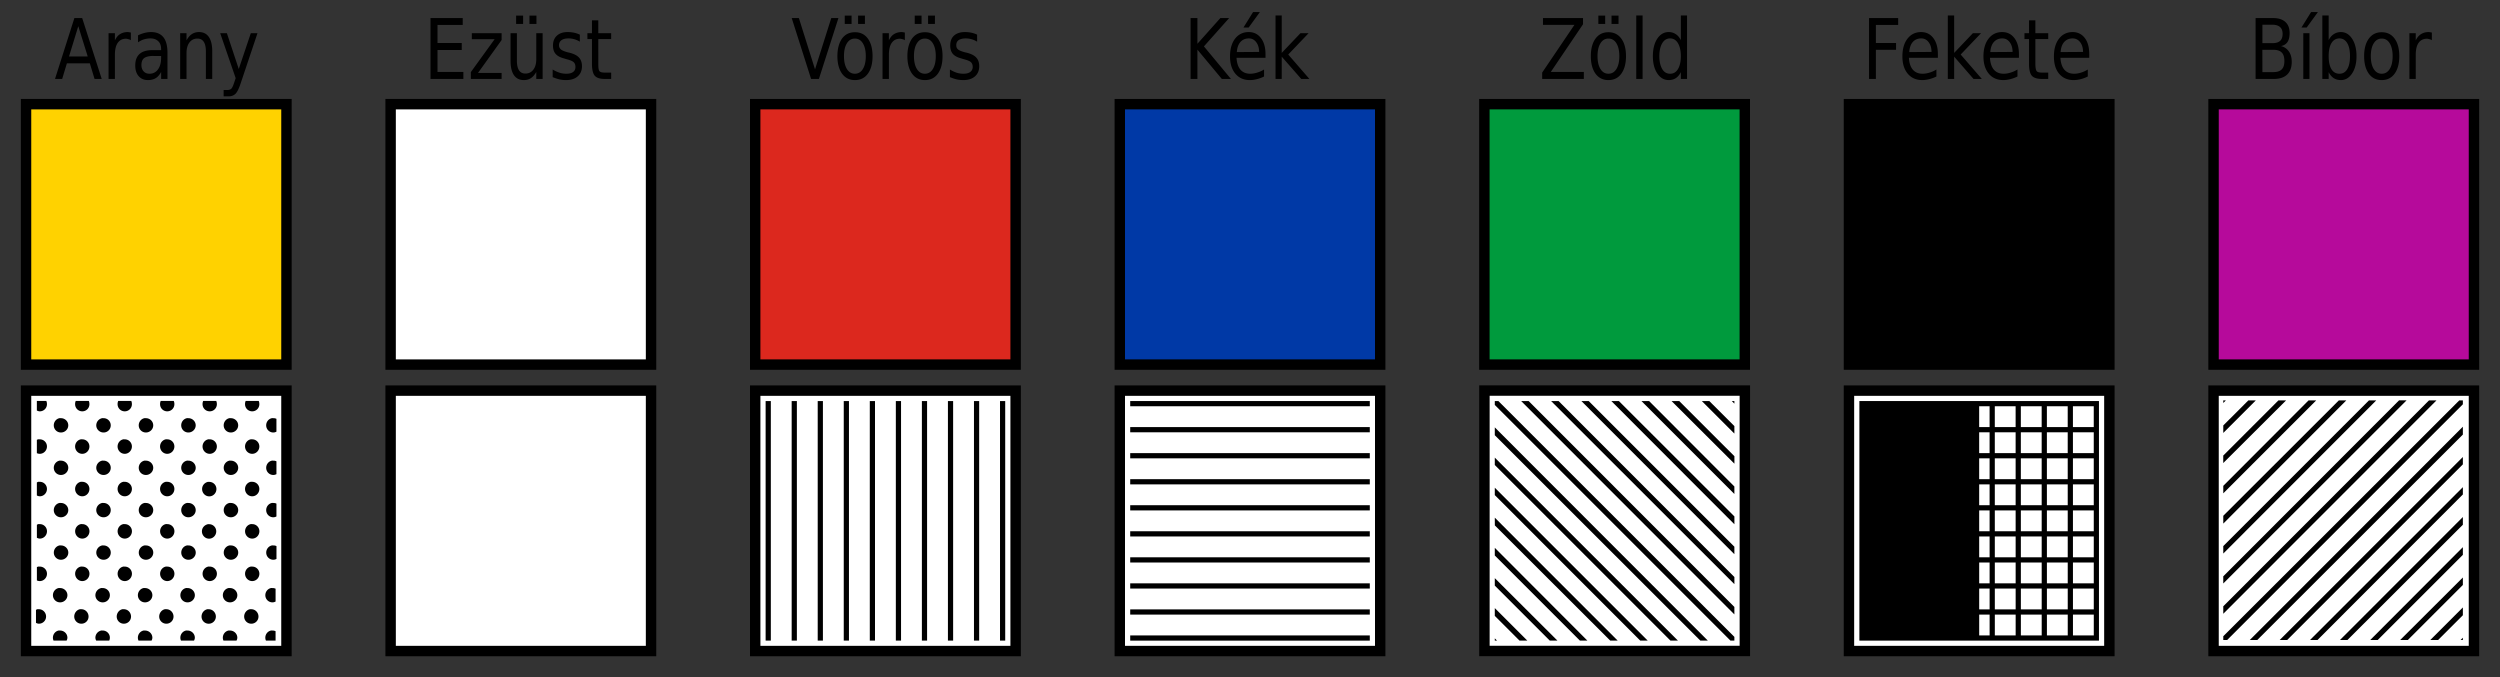
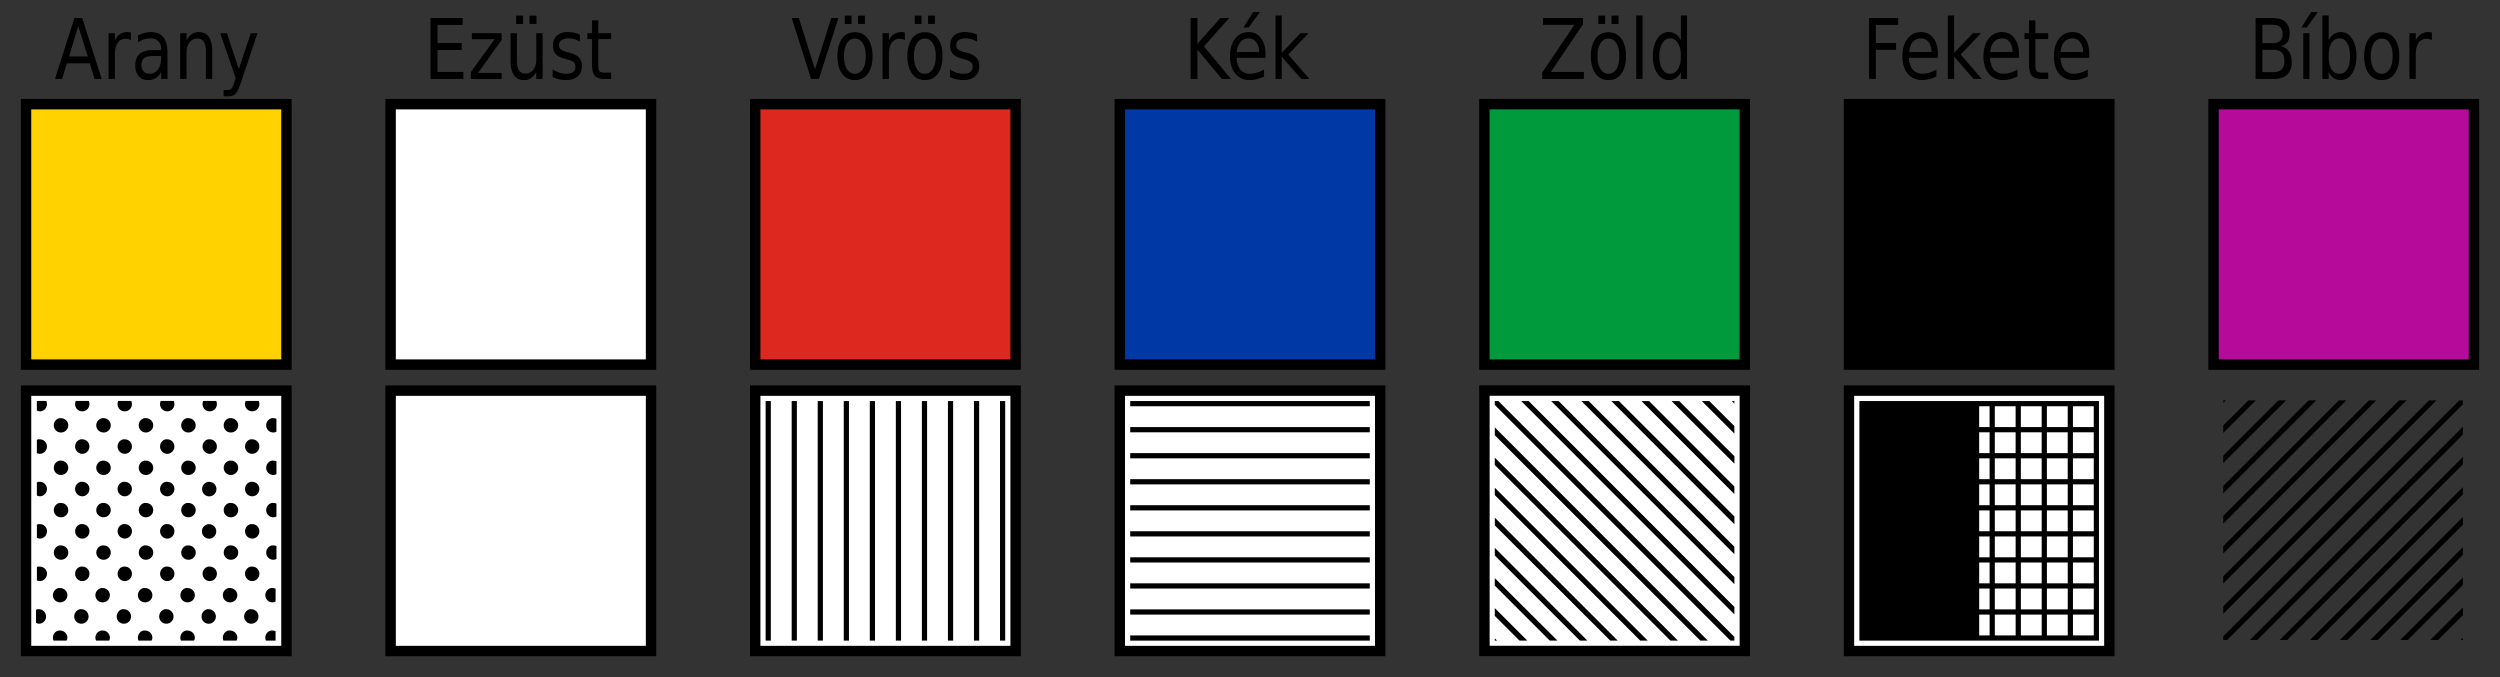
<svg xmlns="http://www.w3.org/2000/svg" height="130" width="480">
  <rect width="100%" height="100%" fill="#333333" stroke="none" />
  <path stroke="#000" stroke-width="2" fill="#fff" d="M5 75h50v50H5z" />
  <path d="M7.076 76.977v1.844c.175.08.357.156.563.156.764 0 1.375-.61 1.375-1.375 0-.217-.037-.44-.125-.625H7.076zm7.469 0a1.474 1.474 0 0 0-.125.625c0 .764.61 1.375 1.375 1.375s1.375-.61 1.375-1.375c0-.218-.037-.44-.125-.625h-2.5zm8.156 0a1.474 1.474 0 0 0-.125.625c0 .764.61 1.375 1.375 1.375s1.375-.61 1.375-1.375c0-.218-.036-.44-.125-.625h-2.5zm8.156 0a1.474 1.474 0 0 0-.125.625c0 .764.611 1.375 1.375 1.375s1.375-.61 1.375-1.375c0-.218-.036-.44-.125-.625h-2.5zm8.157 0a1.474 1.474 0 0 0-.125.625c0 .764.61 1.375 1.375 1.375s1.375-.61 1.375-1.375c0-.218-.037-.44-.125-.625h-2.5zm8.157 0a1.474 1.474 0 0 0-.125.625c0 .764.61 1.375 1.375 1.375s1.375-.61 1.375-1.375c0-.218-.037-.44-.125-.625h-2.5zM11.42 80.29c-.63.127-1.094.706-1.094 1.374 0 .765.61 1.376 1.375 1.376s1.406-.611 1.406-1.376-.642-1.374-1.406-1.374c-.096 0-.192-.019-.281 0zm8.187 0a1.417 1.417 0 0 0-1.125 1.374c0 .765.642 1.376 1.406 1.376.765 0 1.375-.611 1.375-1.376s-.61-1.374-1.375-1.374c-.095 0-.19-.019-.281 0zm8.125 0c-.629.127-1.094.706-1.094 1.374 0 .765.611 1.376 1.375 1.376s1.406-.611 1.406-1.376-.641-1.374-1.406-1.374c-.095 0-.191-.019-.281 0zm8.155 0c-.629.127-1.094.706-1.094 1.374 0 .765.611 1.376 1.375 1.376s1.406-.611 1.406-1.376-.641-1.374-1.406-1.374c-.095 0-.191-.019-.281 0zm8.156 0c-.629.127-1.094.706-1.094 1.374 0 .765.611 1.376 1.375 1.376s1.407-.611 1.407-1.376-.642-1.374-1.407-1.374c-.095 0-.19-.019-.28 0zm8.156 0c-.628.127-1.093.706-1.093 1.374 0 .765.61 1.376 1.375 1.376.215 0 .41-.07.593-.157v-2.469a1.366 1.366 0 0 0-.593-.125c-.096 0-.192-.018-.282 0zM7.357 84.35c-.098.02-.191.054-.28.094v2.563c.17.079.361.125.562.125.764 0 1.375-.642 1.375-1.406 0-.765-.61-1.375-1.375-1.375-.096 0-.192-.019-.282 0zm8.157 0c-.63.128-1.094.707-1.094 1.376 0 .764.61 1.406 1.375 1.406s1.375-.642 1.375-1.406c0-.765-.61-1.376-1.375-1.376-.096 0-.192-.018-.281 0zm8.156 0c-.629.128-1.094.707-1.094 1.376 0 .764.61 1.406 1.375 1.406s1.375-.642 1.375-1.406c0-.765-.61-1.376-1.375-1.376-.095 0-.191-.018-.281 0zm8.156 0c-.629.128-1.094.707-1.094 1.376 0 .764.611 1.406 1.375 1.406s1.375-.642 1.375-1.406c0-.765-.61-1.376-1.375-1.376-.095 0-.191-.018-.281 0zm8.156 0c-.629.128-1.094.707-1.094 1.376 0 .764.611 1.406 1.375 1.406s1.375-.642 1.375-1.406c0-.765-.61-1.376-1.375-1.376-.095 0-.19-.018-.28 0zm8.156 0c-.628.128-1.093.707-1.093 1.376 0 .764.611 1.406 1.375 1.406s1.375-.642 1.375-1.406c0-.765-.61-1.376-1.375-1.376-.095 0-.19-.018-.28 0zM11.42 88.445c-.628.128-1.093.707-1.093 1.375 0 .765.61 1.375 1.375 1.375s1.406-.61 1.406-1.375-.642-1.375-1.406-1.375c-.096 0-.192-.018-.282 0zm8.188 0a1.417 1.417 0 0 0-1.125 1.375c0 .765.642 1.375 1.406 1.375.765 0 1.375-.61 1.375-1.375s-.61-1.375-1.375-1.375c-.095 0-.19-.018-.281 0zm8.125 0c-.629.128-1.094.707-1.094 1.375 0 .765.61 1.375 1.375 1.375s1.406-.61 1.406-1.375-.642-1.375-1.406-1.375c-.095 0-.191-.018-.281 0zm8.156 0c-.629.128-1.094.707-1.094 1.375 0 .765.611 1.375 1.375 1.375s1.407-.61 1.407-1.375-.642-1.375-1.407-1.375c-.095 0-.191-.018-.28 0zm8.156 0c-.629.128-1.093.707-1.093 1.375 0 .765.61 1.375 1.375 1.375s1.406-.61 1.406-1.375-.642-1.375-1.406-1.375c-.096 0-.192-.018-.282 0zm8.157 0c-.63.128-1.094.707-1.094 1.375 0 .765.61 1.375 1.375 1.375.215 0 .41-.07.594-.156V88.57a1.366 1.366 0 0 0-.594-.125c-.096 0-.192-.018-.281 0zM7.358 92.507c-.104.021-.188.083-.282.125v2.5c.175.083.357.157.563.157.764 0 1.375-.642 1.375-1.407 0-.764-.61-1.375-1.375-1.375-.096 0-.192-.018-.281 0zm8.156 0c-.63.128-1.094.707-1.094 1.375 0 .765.61 1.406 1.375 1.406s1.375-.641 1.375-1.406c0-.764-.61-1.375-1.375-1.375-.096 0-.191-.018-.281 0zm8.156 0c-.629.128-1.094.707-1.094 1.375 0 .765.61 1.406 1.375 1.406s1.375-.641 1.375-1.406c0-.764-.61-1.375-1.375-1.375-.095 0-.191-.018-.281 0zm8.156 0c-.629.128-1.094.707-1.094 1.375 0 .765.611 1.406 1.375 1.406s1.375-.641 1.375-1.406c0-.764-.61-1.375-1.375-1.375-.095 0-.191-.018-.28 0zm8.156 0c-.72.14-1.18.72-1.18 1.39 0 .765.611 1.406 1.375 1.406s1.375-.641 1.375-1.406c0-.764-.61-1.375-1.375-1.375-.095 0-.191-.018-.28 0zm8.157 0c-.63.128-1.094.707-1.094 1.375 0 .765.61 1.406 1.375 1.406s1.375-.641 1.375-1.406c0-.764-.61-1.375-1.375-1.375-.096 0-.192-.018-.281 0zm-36.72 4.063c-.628.127-1.093.706-1.093 1.375 0 .764.61 1.375 1.375 1.375s1.406-.61 1.406-1.375-.642-1.375-1.406-1.375c-.096 0-.192-.018-.281 0zm8.188 0a1.417 1.417 0 0 0-1.125 1.375c0 .764.642 1.375 1.406 1.375.765 0 1.375-.61 1.375-1.375s-.61-1.375-1.375-1.375c-.095 0-.19-.018-.281 0zm8.125 0c-.629.127-1.094.706-1.094 1.375 0 .764.611 1.375 1.375 1.375s1.406-.61 1.406-1.375-.641-1.375-1.406-1.375c-.095 0-.191-.018-.281 0zm8.156 0c-.629.127-1.094.706-1.094 1.375 0 .764.611 1.375 1.375 1.375s1.407-.61 1.407-1.375-.642-1.375-1.407-1.375c-.095 0-.19-.018-.28 0zm8.156 0c-.628.127-1.093.706-1.093 1.375 0 .764.61 1.375 1.375 1.375s1.406-.61 1.406-1.375-.642-1.375-1.406-1.375c-.096 0-.192-.018-.282 0zm8.157 0c-.63.127-1.094.706-1.094 1.375 0 .764.61 1.375 1.375 1.375.215 0 .41-.07.594-.156v-2.47a1.366 1.366 0 0 0-.594-.124c-.096 0-.192-.018-.281 0zm-44.838 4.06c-.104.02-.188.082-.282.125v2.5c.175.082.358.156.563.156.764 0 1.375-.642 1.375-1.406 0-.764-.61-1.375-1.375-1.375-.096 0-.191-.018-.281 0zm8.156 0c-.629.127-1.094.706-1.094 1.375 0 .764.61 1.406 1.375 1.406s1.375-.642 1.375-1.406c0-.765-.61-1.375-1.375-1.375-.095 0-.191-.018-.281 0zm8.156 0c-.629.127-1.094.706-1.094 1.375 0 .764.611 1.406 1.375 1.406s1.375-.642 1.375-1.406c0-.765-.61-1.375-1.375-1.375-.095 0-.191-.018-.281 0zm8.156 0c-.629.127-1.094.706-1.094 1.375 0 .764.611 1.406 1.375 1.406s1.375-.642 1.375-1.406c0-.765-.61-1.375-1.375-1.375-.095 0-.19-.018-.28 0zm8.156 0c-.76.15-1.22.73-1.22 1.39 0 .764.611 1.406 1.375 1.406s1.375-.642 1.375-1.406c0-.765-.61-1.375-1.375-1.375-.095 0-.19-.018-.28 0zm8.157 0c-.63.127-1.094.706-1.094 1.375 0 .764.61 1.406 1.375 1.406s1.375-.642 1.375-1.406c0-.765-.61-1.375-1.375-1.375-.096 0-.192-.018-.281 0zm-36.72 4.094c-.628.127-1.093.706-1.093 1.375 0 .764.61 1.375 1.375 1.375s1.406-.611 1.406-1.375-.642-1.375-1.406-1.375c-.096 0-.192-.019-.281 0zm8.188 0a1.417 1.417 0 0 0-1.125 1.375c0 .764.642 1.375 1.406 1.375.765 0 1.375-.611 1.375-1.375s-.61-1.375-1.375-1.375c-.095 0-.19-.019-.28 0zm8.125 0c-.629.127-1.094.706-1.094 1.375 0 .764.611 1.375 1.375 1.375s1.407-.611 1.407-1.375-.642-1.375-1.407-1.375c-.095 0-.191-.019-.28 0zm8.156 0c-.629.127-1.093.706-1.093 1.375 0 .764.61 1.375 1.375 1.375s1.406-.611 1.406-1.375-.642-1.375-1.406-1.375c-.096 0-.192-.019-.282 0zm8.157 0c-.63.127-1.094.706-1.094 1.375 0 .764.61 1.375 1.375 1.375s1.406-.611 1.406-1.375-.642-1.375-1.406-1.375c-.096 0-.192-.019-.281 0zm8.156 0c-.63.127-1.094.706-1.094 1.375 0 .764.61 1.375 1.375 1.375.215 0 .41-.07.594-.157v-2.468a1.366 1.366 0 0 0-.594-.125c-.096 0-.191-.019-.281 0zm-44.844 4.062c-.099.02-.192.054-.281.094v2.562c.17.08.361.125.562.125.764 0 1.375-.642 1.375-1.406 0-.764-.61-1.375-1.375-1.375-.095 0-.191-.018-.281 0zm8.156 0c-.629.127-1.094.706-1.094 1.375 0 .764.61 1.406 1.375 1.406s1.375-.642 1.375-1.406c0-.764-.61-1.375-1.375-1.375-.095 0-.191-.018-.281 0zm8.156 0c-.629.127-1.094.706-1.094 1.375 0 .764.611 1.406 1.375 1.406s1.375-.642 1.375-1.406c0-.764-.61-1.375-1.375-1.375-.095 0-.191-.018-.28 0zm8.156 0c-.629.127-1.093.706-1.093 1.375 0 .764.61 1.406 1.375 1.406s1.375-.642 1.375-1.406c0-.764-.611-1.375-1.375-1.375-.096 0-.192-.018-.282 0zm8.157 0c-.63.127-1.094.706-1.094 1.375 0 .764.61 1.406 1.375 1.406s1.375-.642 1.375-1.406c0-.764-.61-1.375-1.375-1.375-.096 0-.192-.018-.281 0zm8.156 0c-.63.127-1.094.706-1.094 1.375 0 .764.61 1.406 1.375 1.406s1.375-.642 1.375-1.406c0-.764-.61-1.375-1.375-1.375-.096 0-.191-.018-.281 0zm-36.89 4.12c-.63.127-1.094.706-1.094 1.375 0 .764.61 1.375 1.375 1.375s1.406-.61 1.406-1.375-.642-1.375-1.406-1.375c-.096 0-.191-.018-.281 0zm8.187 0a1.417 1.417 0 0 0-1.125 1.375c0 .764.642 1.375 1.406 1.375.765 0 1.375-.61 1.375-1.375s-.61-1.375-1.375-1.375c-.095 0-.19-.018-.28 0zm8.125 0c-.629.127-1.094.706-1.094 1.375 0 .764.611 1.375 1.375 1.375s1.407-.61 1.407-1.375-.642-1.375-1.407-1.375c-.095 0-.19-.018-.28 0zm8.156 0c-.628.127-1.093.706-1.093 1.375 0 .764.61 1.375 1.375 1.375s1.406-.61 1.406-1.375-.642-1.375-1.406-1.375c-.096 0-.192-.018-.282 0zm8.157 0c-.63.127-1.094.706-1.094 1.375 0 .764.61 1.375 1.375 1.375s1.406-.61 1.406-1.375-.642-1.375-1.406-1.375c-.096 0-.192-.018-.281 0zm8.156 0c-.629.127-1.094.706-1.094 1.375 0 .764.61 1.375 1.375 1.375.215 0 .41-.07.594-.156v-2.469a1.366 1.366 0 0 0-.594-.125c-.095 0-.191-.018-.281 0zM7.19 116.97c-.103.022-.188.08-.281.125v2.5c.174.079.357.156.562.156.764 0 1.375-.61 1.375-1.375s-.61-1.406-1.375-1.406c-.095 0-.191-.02-.281 0zm8.156 0c-.629.133-1.094.737-1.094 1.406 0 .764.611 1.375 1.375 1.375s1.375-.61 1.375-1.375-.61-1.406-1.375-1.406c-.095 0-.191-.02-.281 0zm8.156 0c-.629.133-1.094.737-1.094 1.406 0 .764.611 1.375 1.375 1.375s1.375-.61 1.375-1.375-.61-1.406-1.375-1.406c-.095 0-.19-.02-.28 0zm8.156 0c-.628.133-1.093.737-1.093 1.406 0 .764.61 1.375 1.375 1.375s1.375-.61 1.375-1.375-.611-1.406-1.375-1.406c-.096 0-.192-.02-.282 0zm8.157 0c-.66.14-1.12.74-1.12 1.41 0 .764.61 1.375 1.375 1.375s1.375-.611 1.375-1.375-.611-1.407-1.375-1.407c-.096 0-.192-.019-.282 0zm8.156 0c-.629.133-1.094.737-1.094 1.406 0 .764.61 1.375 1.375 1.375s1.375-.61 1.375-1.375-.61-1.406-1.375-1.406c-.095 0-.191-.02-.281 0zm-36.72 4.093c-.628.128-1.093.707-1.093 1.375 0 .208.044.387.125.563h2.5c.084-.176.156-.355.156-.563 0-.764-.642-1.375-1.406-1.375-.095 0-.191-.018-.281 0zm8.188 0a1.417 1.417 0 0 0-1.125 1.375c0 .208.073.387.157.563h2.5a1.369 1.369 0 0 0-1.25-1.938c-.096 0-.19-.018-.282 0zm8.125 0c-.629.128-1.093.707-1.093 1.375 0 .208.044.387.125.563h2.5c.084-.176.156-.355.156-.563 0-.764-.642-1.375-1.406-1.375-.096 0-.192-.018-.282 0zm8.157 0c-.63.128-1.094.707-1.094 1.375 0 .208.044.387.125.563h2.5c.084-.176.156-.355.156-.563 0-.764-.642-1.375-1.406-1.375-.096 0-.192-.018-.281 0zm8.156 0c-.63.128-1.094.707-1.094 1.375 0 .208.044.387.125.563h2.5c.084-.176.156-.355.156-.563 0-.764-.642-1.375-1.406-1.375-.095 0-.191-.018-.281 0zm8.156 0c-.629.128-1.094.707-1.094 1.375 0 .208.045.387.125.563h1.844v-1.813a1.366 1.366 0 0 0-.594-.125c-.095 0-.191-.018-.281 0z" />
-   <path stroke="#000" stroke-width="2" fill="#fff" d="M425 75h50v50h-50z" />
  <path style="block-progression:tb;color:#000;text-transform:none;text-indent:0" d="M472.87 76.875v.75l-45.25 45.25h-.75v-.719l45.312-45.28h.688zm-5.063 0-40.938 40.969v-1.438l39.5-39.53h1.438zm-5.75 0-35.19 35.155v-1.375l33.75-33.785h1.438zm-5.812 0-29.375 29.406v-1.438l27.969-27.968h1.406zm-5.75 0-23.625 23.656v-1.5l22.188-22.156h1.438zm-5.781 0L426.87 94.719v-1.438l16.375-16.406h1.469zm-5.78 0-12.07 12.031v-1.438l10.594-10.593h1.469zm-5.813 0-6.25 6.25v-1.438l4.813-4.812h1.437zm-5.75 0-.5.5v-.5h.5zm45.5 5.063v1.5l-39.469 39.438h-1.437l40.9-40.943zm0 5.812v1.406l-33.73 33.724h-1.437l35.16-35.13zm0 5.781v1.406l-27.91 27.943h-1.437l29.34-29.34zm0 5.75v1.469l-22.156 22.125h-1.437l23.59-23.605zm0 5.781v1.47l-16.344 16.343h-1.437l17.77-17.81zm0 5.813v1.437l-10.562 10.562h-1.469l12.032-12zm0 5.75v1.5l-4.75 4.75h-1.5l6.25-6.25zm0 5.812v.438h-.437l.437-.438z" />
  <path stroke="#000" stroke-width="2" fill="#ffd200" d="M5 20h50v50H5z" />
  <path d="m14.281 3.469-3.719 11.688h1.375l.906-3h4.407l.906 3h1.375L15.78 3.469h-1.5zm.75 1.562 1.813 5.813H13.25l1.78-5.813zm9.5 1.125c-.58 0-1.094.146-1.5.407-.406.255-.715.655-.969 1.187V6.375h-1.219v8.781h1.219v-4.625c0-.991.169-1.754.531-2.281.367-.532.882-.813 1.563-.813.192 0 .374.047.531.094.162.042.302.094.437.188v-1.47c-.12-.025-.242-.05-.343-.061-.1-.016-.167-.032-.25-.032zm4.469 0c-.393 0-.804.052-1.219.157-.415.099-.84.265-1.281.468v1.344c.367-.24.728-.443 1.125-.563a4.39 4.39 0 0 1 1.25-.187c.66 0 1.169.197 1.531.562.367.36.531.869.531 1.532v.156H29.25c-1.096 0-1.914.249-2.47.75-.55.5-.812 1.232-.812 2.219 0 .845.216 1.525.657 2.03.445.502 1.03.75 1.78.75.595 0 1.09-.124 1.5-.374.411-.256.757-.655 1.032-1.188v1.344h1.219v-5c0-1.336-.257-2.342-.781-3-.524-.657-1.314-1-2.375-1zm9.187 0c-.51 0-.982.146-1.375.407-.388.26-.711.66-1 1.187V6.375h-1.218v8.781h1.218v-4.969c0-.856.186-1.536.562-2.031.376-.496.88-.75 1.531-.75.542 0 .948.212 1.22.625.27.412.405 1.045.405 1.875v5.25h1.22V9.843c0-1.21-.225-2.129-.657-2.75-.434-.627-1.065-.938-1.907-.938zm4.093.219L45.25 15l-.22.656c-.223.699-.41 1.156-.594 1.344-.183.188-.45.281-.781.281h-.719v1.22h.969c.542 0 .99-.183 1.313-.5.323-.32.659-.989 1-2.032l3.218-9.594h-1.282l-2.312 6.875-2.28-6.875H42.28zM29.06 10.75c.206-.017.444 0 .688 0h1.187v.313c0 .939-.187 1.68-.593 2.25-.402.563-.957.843-1.625.843-.485 0-.842-.14-1.125-.437-.28-.303-.438-.708-.438-1.219 0-.642.187-1.109.563-1.375.281-.2.725-.325 1.343-.375zM99.094 3v1.594h1.344V3h-1.344zm2.563 0v1.594H103V3h-1.34zm-19 .469v11.688h6.312v-1.344H84V9.594h4.656V8.25H84V4.782h4.844V3.469h-6.188zm31 .437v2.469h-.876V7.5h.875v4.75c0 1.096.178 1.864.532 2.281.353.412.976.625 1.906.625h1.25v-1.219h-1.25c-.502 0-.834-.077-1-.28-.17-.204-.22-.692-.22-1.407V7.5h2.469V6.375h-2.47V3.906h-1.218zm-4.66 2.25c-.9 0-1.574.239-2.063.688-.5.448-.76 1.081-.76 1.906 0 .678.168 1.202.5 1.594.332.386.878.687 1.625.875l.406.125c.747.193 1.22.385 1.438.593.222.209.343.515.343.907 0 .422-.131.733-.437.968-.306.23-.745.344-1.313.344-.423 0-.848-.052-1.28-.187a6.248 6.248 0 0 1-1.345-.625v1.468c.472.183.92.35 1.344.438.428.094.857.125 1.25.125.944 0 1.682-.244 2.22-.719.54-.475.812-1.123.812-1.937 0-.715-.2-1.26-.563-1.657-.358-.401-.956-.718-1.812-.937l-.407-.094c-.646-.172-1.067-.375-1.28-.562a1.007 1.007 0 0 1-.345-.782c0-.438.172-.75.47-.968.3-.22.745-.344 1.343-.344.393 0 .758.052 1.125.156.367.105.722.26 1.062.469V6.656a4.98 4.98 0 0 0-1.1-.375c-.39-.079-.8-.125-1.25-.125zm-18.407.219V7.53h4.375l-4.562 6.313v1.312h5.906V14h-4.531l4.531-6.313V6.375H90.59zm7.438 0v5.312c0 1.206.22 2.124.656 2.75.437.627 1.064.938 1.906.938.511 0 .96-.12 1.344-.375.389-.261.739-.655 1.031-1.188v1.344h1.22V6.375h-1.22v4.969c0 .856-.182 1.535-.562 2.031-.376.496-.88.75-1.531.75-.542 0-.948-.213-1.22-.625-.272-.417-.407-1.045-.407-1.875v-5.25h-1.219zM162.19 3v1.594h1.313V3h-1.313zm2.563 0v1.594h1.312V3h-1.313zm10.875 0v1.594h1.312V3h-1.313zm2.562 0v1.594h1.313l.01-1.594h-1.31zm-26.18.469 3.719 11.688h1.5l3.75-11.688h-1.375l-3.12 9.844-3.1-9.844h-1.375zm21.125 2.687c-.58 0-1.094.146-1.5.407-.406.255-.715.655-.969 1.187V6.375h-1.219v8.781h1.22v-4.625c0-.991.168-1.754.53-2.281.367-.532.882-.812 1.563-.812.192 0 .374.046.531.093.162.042.302.094.438.188V6.25c-.123-.026-.244-.052-.344-.063-.1-.015-.167-.03-.25-.03zm12.125 0c-.9 0-1.605.24-2.094.688-.489.449-.719 1.082-.719 1.906 0 .678.169 1.202.5 1.594.332.386.879.687 1.625.875l.407.125c.746.193 1.219.385 1.437.594.223.208.344.514.344.906 0 .422-.163.734-.469.969-.306.23-.745.343-1.312.343-.424 0-.85-.052-1.282-.187a6.043 6.043 0 0 1-1.312-.625v1.469c.472.182.92.348 1.344.437.428.094.857.125 1.25.125.943 0 1.681-.244 2.219-.719.541-.474.812-1.123.812-1.937 0-.715-.2-1.26-.562-1.656-.359-.402-.957-.719-1.813-.938l-.406-.094c-.646-.172-1.099-.374-1.313-.562-.214-.193-.312-.447-.312-.781 0-.439.14-.75.437-.97.302-.218.777-.343 1.375-.343.393 0 .759.052 1.125.156.367.105.722.26 1.063.47V6.655a4.762 4.762 0 0 0-1.094-.375 6.342 6.342 0 0 0-1.25-.125zm-21.12.032c-1.052 0-1.87.404-2.469 1.218-.57.814-.89 1.935-.89 3.375 0 1.435.313 2.556.906 3.375.599.814 1.417 1.219 2.47 1.219 1.047 0 1.87-.405 2.468-1.219.598-.82.906-1.94.906-3.375 0-1.44-.308-2.561-.906-3.375-.59-.814-1.42-1.219-2.47-1.219zm13.438 0c-1.052 0-1.87.404-2.469 1.218-.57.814-.89 1.935-.89 3.375 0 1.435.313 2.556.906 3.375.599.814 1.417 1.219 2.47 1.219 1.047 0 1.87-.405 2.468-1.219.598-.82.906-1.94.906-3.375 0-1.44-.308-2.561-.906-3.375-.6-.814-1.42-1.219-2.47-1.219zm-13.44 1.218c.642 0 1.156.296 1.531.906.376.606.563 1.43.563 2.47 0 1.043-.187 1.863-.563 2.468-.375.605-.89.906-1.531.906-.65 0-1.156-.306-1.531-.906-.371-.605-.563-1.42-.563-2.469s.187-1.868.563-2.469c.375-.605.885-.906 1.531-.906zm13.438 0c.642 0 1.156.296 1.531.906.376.606.563 1.43.563 2.47 0 1.043-.187 1.863-.563 2.468-.375.605-.89.906-1.531.906-.65 0-1.156-.306-1.531-.906-.371-.605-.563-1.42-.563-2.469s.187-1.868.563-2.469c.375-.605.885-.906 1.531-.906zM240.59 2.313l-1.844 2.968h1l2.156-2.968h-1.312zm4.313.656v12.188h1.187v-4.281l3.75 4.28h1.563l-4.063-4.687 3.906-4.094h-1.562l-3.594 3.782V2.969h-1.188zm-16.312.5v11.688h1.312V9.532l4.688 5.625h1.75l-5.188-6.25 4.844-5.438h-1.688l-4.406 4.938V3.469h-1.312zm11.16 2.687c-1.101 0-1.975.436-2.626 1.281-.64.84-.96 1.972-.96 3.407 0 1.388.35 2.498 1.032 3.312.685.814 1.61 1.22 2.78 1.22.468 0 .922-.073 1.376-.188.454-.115.911-.281 1.344-.5v-1.344a5.458 5.458 0 0 1-1.313.594c-.432.135-.88.218-1.344.218-.799 0-1.425-.264-1.875-.78-.445-.523-.697-1.29-.75-2.282h5.563v-.688c0-1.304-.3-2.336-.88-3.093-.57-.762-1.35-1.156-2.34-1.156zm.03 1.219c.595 0 1.049.25 1.407.719.362.47.554 1.087.562 1.875l-4.28.03c.06-.824.29-1.483.69-1.937.407-.454.953-.687 1.625-.687zM314.16 2.969v12.188h1.219V2.969h-1.219zm8.563 0v4.75c-.25-.522-.58-.906-.97-1.157a2.415 2.415 0 0 0-1.375-.406c-.887 0-1.629.436-2.188 1.281-.55.846-.84 1.967-.84 3.344 0 1.378.29 2.467.844 3.313.559.845 1.3 1.28 2.187 1.28.542 0 .991-.124 1.375-.374.389-.256.716-.635.969-1.156v1.312h1.188V2.968h-1.188zM306.883 3v1.594h1.312V3h-1.312zm2.53 0v1.594h1.345V3h-1.344zm-13.16.469V4.78h6.032l-6.188 9.157v1.218h8v-1.344h-6.343l6.187-9.156V3.47h-7.687zm12.563 2.719c-1.053 0-1.87.404-2.47 1.218-.593.814-.905 1.935-.905 3.375 0 1.435.312 2.556.906 3.375.598.814 1.416 1.22 2.469 1.22 1.05 0 1.88-.406 2.47-1.22.598-.819.906-1.94.906-3.375 0-1.44-.308-2.56-.906-3.375-.6-.814-1.42-1.219-2.47-1.219zm11.844 1.187c.637 0 1.133.301 1.5.906.367.6.562 1.441.562 2.5 0 1.06-.195 1.895-.562 2.5-.367.6-.863.875-1.5.875-.638 0-1.133-.275-1.5-.875-.363-.605-.563-1.44-.563-2.5 0-1.059.2-1.9.563-2.5.367-.605.862-.906 1.5-.906zm-11.84.031c.642 0 1.155.296 1.53.906.376.606.563 1.43.563 2.47 0 1.043-.187 1.863-.562 2.468-.376.605-.89.906-1.531.906-.651 0-1.156-.306-1.531-.906-.372-.605-.563-1.42-.563-2.469s.187-1.868.563-2.469c.375-.605.884-.906 1.53-.906zM373.98 2.969v12.188h1.219v-4.281l3.719 4.28h1.593l-4.062-4.687 3.906-4.093h-1.562l-3.594 3.78V2.97h-1.219zm-15.125.5v11.688h1.313V9.563h3.875V8.25h-3.875V4.783h4.28V3.469h-5.593zm30.719.437v2.47h-.875V7.5h.875v4.75c0 1.096.178 1.864.531 2.281.354.413 1.008.625 1.938.625h1.219v-1.219h-1.22c-.501 0-.833-.077-1-.28-.16-.204-.25-.692-.25-1.407V7.5h2.47V6.375h-2.47V3.906h-1.218zm-20.719 2.25c-1.1 0-1.974.436-2.625 1.282-.646.84-.969 1.97-.969 3.406 0 1.388.35 2.498 1.031 3.312.686.814 1.611 1.219 2.782 1.219.467 0 .92-.073 1.375-.188.454-.114.911-.28 1.343-.5v-1.343a5.458 5.458 0 0 1-1.312.593c-.432.136-.88.22-1.344.22-.799 0-1.425-.265-1.875-.782-.445-.522-.697-1.29-.75-2.281h5.563v-.688c0-1.304-.299-2.337-.875-3.094-.57-.761-1.36-1.156-2.35-1.156zm15.562 0c-1.1 0-1.974.436-2.625 1.282-.646.84-.969 1.97-.969 3.406 0 1.388.35 2.498 1.031 3.312.686.814 1.611 1.219 2.782 1.219.467 0 .92-.073 1.375-.188.454-.114.911-.28 1.343-.5v-1.343a5.458 5.458 0 0 1-1.312.593c-.432.136-.88.22-1.344.22-.799 0-1.425-.265-1.875-.782-.445-.522-.697-1.29-.75-2.281h5.563v-.688c0-1.304-.299-2.337-.875-3.094-.57-.761-1.36-1.156-2.34-1.156zm13.531 0c-1.1 0-1.974.436-2.625 1.282-.646.84-.969 1.97-.969 3.406 0 1.388.319 2.498 1 3.312.686.814 1.611 1.219 2.781 1.219.468 0 .953-.073 1.407-.188.454-.114.88-.28 1.312-.5v-1.343a5.264 5.264 0 0 1-1.281.593c-.432.136-.88.22-1.344.22-.799 0-1.425-.265-1.875-.782-.445-.522-.697-1.29-.75-2.281h5.531v-.688c0-1.304-.267-2.337-.843-3.094-.58-.761-1.37-1.156-2.35-1.156zm-29.062 1.22c.594 0 1.048.248 1.406.718.363.47.554 1.087.563 1.875l-4.28.031c.06-.825.28-1.484.68-1.938.406-.454.952-.687 1.625-.687zm15.562 0c.594 0 1.048.248 1.406.718.363.47.554 1.087.563 1.875l-4.28.031c.06-.824.285-1.484.687-1.938.406-.454.953-.687 1.625-.687zm13.5 0c.594 0 1.08.248 1.438.718.362.47.553 1.087.562 1.875l-4.31.031c.06-.825.28-1.484.69-1.938.406-.454.952-.687 1.625-.687zM443.73 2.313l-1.844 2.968h1l2.156-2.968h-1.312zm2.156.656v12.188h1.219v-1.313c.253.522.584.9.969 1.156.388.25.838.375 1.375.375.89 0 1.601-.435 2.156-1.28.559-.846.844-1.936.844-3.313 0-1.378-.285-2.499-.844-3.344-.555-.845-1.265-1.281-2.156-1.281-.537 0-.987.15-1.375.406-.385.25-.716.634-.969 1.156V2.97h-1.219zm-12.812.5v11.688h3.5c1.096 0 1.969-.275 2.563-.844.594-.569.875-1.394.875-2.438 0-.793-.17-1.441-.532-1.968a2.567 2.567 0 0 0-1.53-1.063c.54-.104.97-.358 1.25-.781.279-.423.406-1.004.406-1.719 0-.923-.267-1.624-.813-2.125-.546-.5-1.335-.75-2.344-.75h-3.375zm1.313 1.281h1.969c.646 0 1.123.176 1.437.469.319.292.469.723.469 1.312-.01.595-.16 1.02-.48 1.313-.31.287-.79.437-1.43.437h-1.969V4.75zm31.906 1.406c-.581 0-1.063.146-1.47.406-.405.256-.746.656-1 1.188V6.375h-1.218v8.781h1.219v-4.625c0-.991.169-1.754.531-2.281.36-.532.91-.812 1.59-.812.192 0 .374.046.531.093.162.042.303.094.438.188v-1.47c-.122-.025-.243-.051-.344-.062-.1-.015-.198-.03-.281-.03zm-9 .031c-1.053 0-1.87.405-2.47 1.22-.6.813-.91 1.934-.91 3.374 0 1.435.313 2.556.907 3.375.598.814 1.416 1.219 2.469 1.219 1.048 0 1.87-.405 2.469-1.219.598-.82.906-1.94.906-3.375 0-1.44-.308-2.561-.906-3.375-.6-.814-1.42-1.219-2.47-1.219zm-15.062.188v8.781h1.187V6.375h-1.187zm6.937 1c.638 0 1.138.3 1.5.906.367.6.531 1.44.531 2.5s-.164 1.895-.53 2.5c-.363.6-.863.875-1.5.875s-1.165-.275-1.532-.875c-.362-.605-.531-1.44-.531-2.5s.169-1.9.531-2.5c.367-.605.894-.906 1.531-.906zm8.125.031c.642 0 1.156.296 1.531.906.376.606.563 1.43.563 2.47 0 1.043-.187 1.863-.563 2.468-.375.605-.889.906-1.53.906-.651 0-1.156-.306-1.532-.906-.371-.605-.563-1.42-.563-2.469s.187-1.869.563-2.469c.376-.605.885-.906 1.531-.906zm-22.91 2.156h2.125c.712 0 1.253.182 1.594.532.345.344.5.894.5 1.625 0 .725-.155 1.239-.5 1.593-.34.35-.882.532-1.594.532h-2.125l-.01-4.282z" />
  <path stroke="#000" stroke-width="2" fill="#fff" d="M75 20h50v50H75z" />
  <path stroke="#000" stroke-width="2" fill="#dc281e" d="M145 20h50v50h-50z" />
  <path stroke="#000" stroke-width="2" fill="#0039a6" d="M215 20h50v50h-50z" />
  <path stroke="#000" stroke-width="2" fill="#009a3d" d="M285 20h50v50h-50z" />
  <path stroke="#000" stroke-width="2" d="M355 20h50v50h-50z" />
  <path stroke="#000" stroke-width="2" fill="#b60a9b" d="M425 20h50v50h-50z" />
  <path stroke="#000" stroke-width="2" fill="#fff" d="M75 75h50v50H75zM335.01 74.987h-50v50h50z" />
  <path style="block-progression:tb;color:#000;text-transform:none;text-indent:0" d="M287 77v.75L332.25 123h.75v-.719l-45.312-45.28H287zm5.063 0L333 117.969v-1.438l-39.5-39.53h-1.438zm5.75 0 35.19 35.16v-1.375l-33.75-33.78h-1.438zm5.812 0L333 106.406v-1.438L305.031 77h-1.406zm5.75 0 23.63 23.66v-1.504L310.825 77h-1.438zm5.781 0L333 94.844v-1.438L316.625 77h-1.469zm5.781 0 12.07 12.031v-1.438L322.413 77h-1.468zm5.813 0 6.25 6.25v-1.438L328.187 77h-1.437zm5.75 0 .5.5V77h-.5zM287 82.063v1.5L326.469 123h1.437l-40.9-40.939zm0 5.812v1.406l33.73 33.72h1.437l-35.15-35.125zm0 5.781v1.406l27.93 27.94h1.437l-29.34-29.34zm0 5.75.01 1.475 22.16 22.12h1.43l-23.59-23.6zm0 5.781v1.47L303.344 123h1.437l-17.77-17.81zm0 5.813v1.437L297.562 123h1.469L287 111zm0 5.75v1.5l4.75 4.75h1.5l-6.25-6.25zm0 5.812V123h.437l-.437-.438z" />
  <path stroke="#000" stroke-width="2" fill="#fff" d="M145 75h50v50h-50z" />
  <path d="M147 77v46h1V77h-1zm5 0v46h1V77h-1zm5 0v46h1V77h-1zm5 0v46h1V77h-1zm5 0v46h1V77h-1zm5 0v46h1V77h-1zm5 0v46h1V77h-1zm5 0v46h1V77h-1zm5 0v46h1V77h-1zm5 0v46h1V77h-1z" />
  <path stroke="#000" stroke-width="2" fill="#fff" d="M215 75h50v50h-50zM405 75h-50v50h50z" />
  <path d="M263 77h-46v1h46v-1zm0 5h-46v1h46v-1zm0 5h-46v1h46v-1zm0 5h-46v1h46v-1zm0 5h-46v1h46v-1zm0 5h-46v1h46v-1zm0 5h-46v1h46v-1zm0 5h-46v1h46v-1zm0 5h-46v1h46v-1zm0 5h-46v1h46v-1zM357 77v46h46V77h-46zm23 1h2v4h-2zm3 0h4v4h-4zm5 0h4v4h-4zm5 0h4v4h-4zm5 0h4v4h-4zm-18 5h2v4h-2zm3 0h4v4h-4zm5 0h4v4h-4zm5 0h4v4h-4zm5 0h4v4h-4zm-18 5h2v4h-2zm3 0h4v4h-4zm5 0h4v4h-4zm5 0h4v4h-4zm5 0h4v4h-4zm-18 5h2v4h-2zm3 0h4v4h-4zm5 0h4v4h-4zm5 0h4v4h-4zm5 0h4v4h-4zm-18 5h2v4h-2zm3 0h4v4h-4zm5 0h4v4h-4zm5 0h4v4h-4zm5 0h4v4h-4zm-18 5h2v4h-2zm3 0h4v4h-4zm5 0h4v4h-4zm5 0h4v4h-4zm5 0h4v4h-4zm-18 5h2v4h-2zm3 0h4v4h-4zm5 0h4v4h-4zm5 0h4v4h-4zm5 0h4v4h-4zm-18 5h2v4h-2zm3 0h4v4h-4zm5 0h4v4h-4zm5 0h4v4h-4zm5 0h4v4h-4zm-18 5h2v4h-2zm3 0h4v4h-4zm5 0h4v4h-4zm5 0h4v4h-4zm5 0h4v4h-4z" />
</svg>